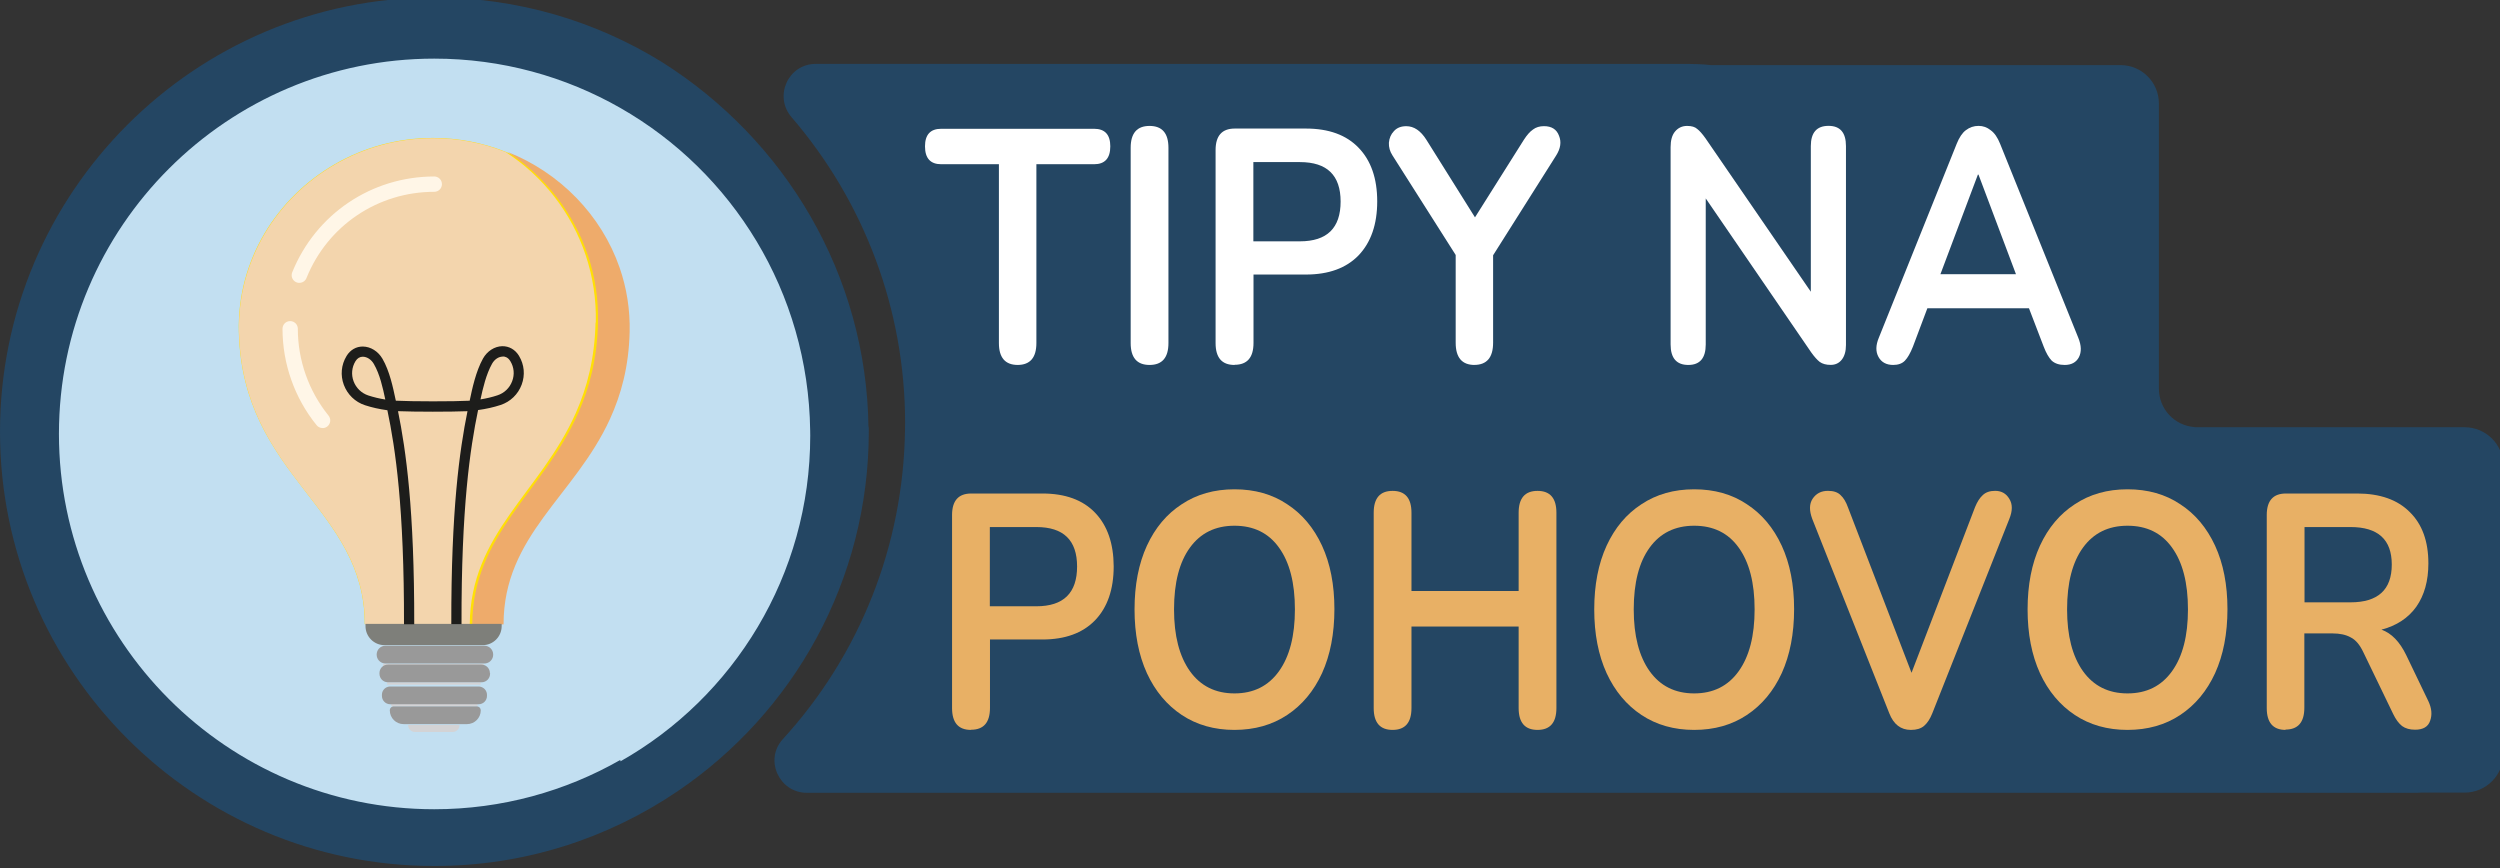
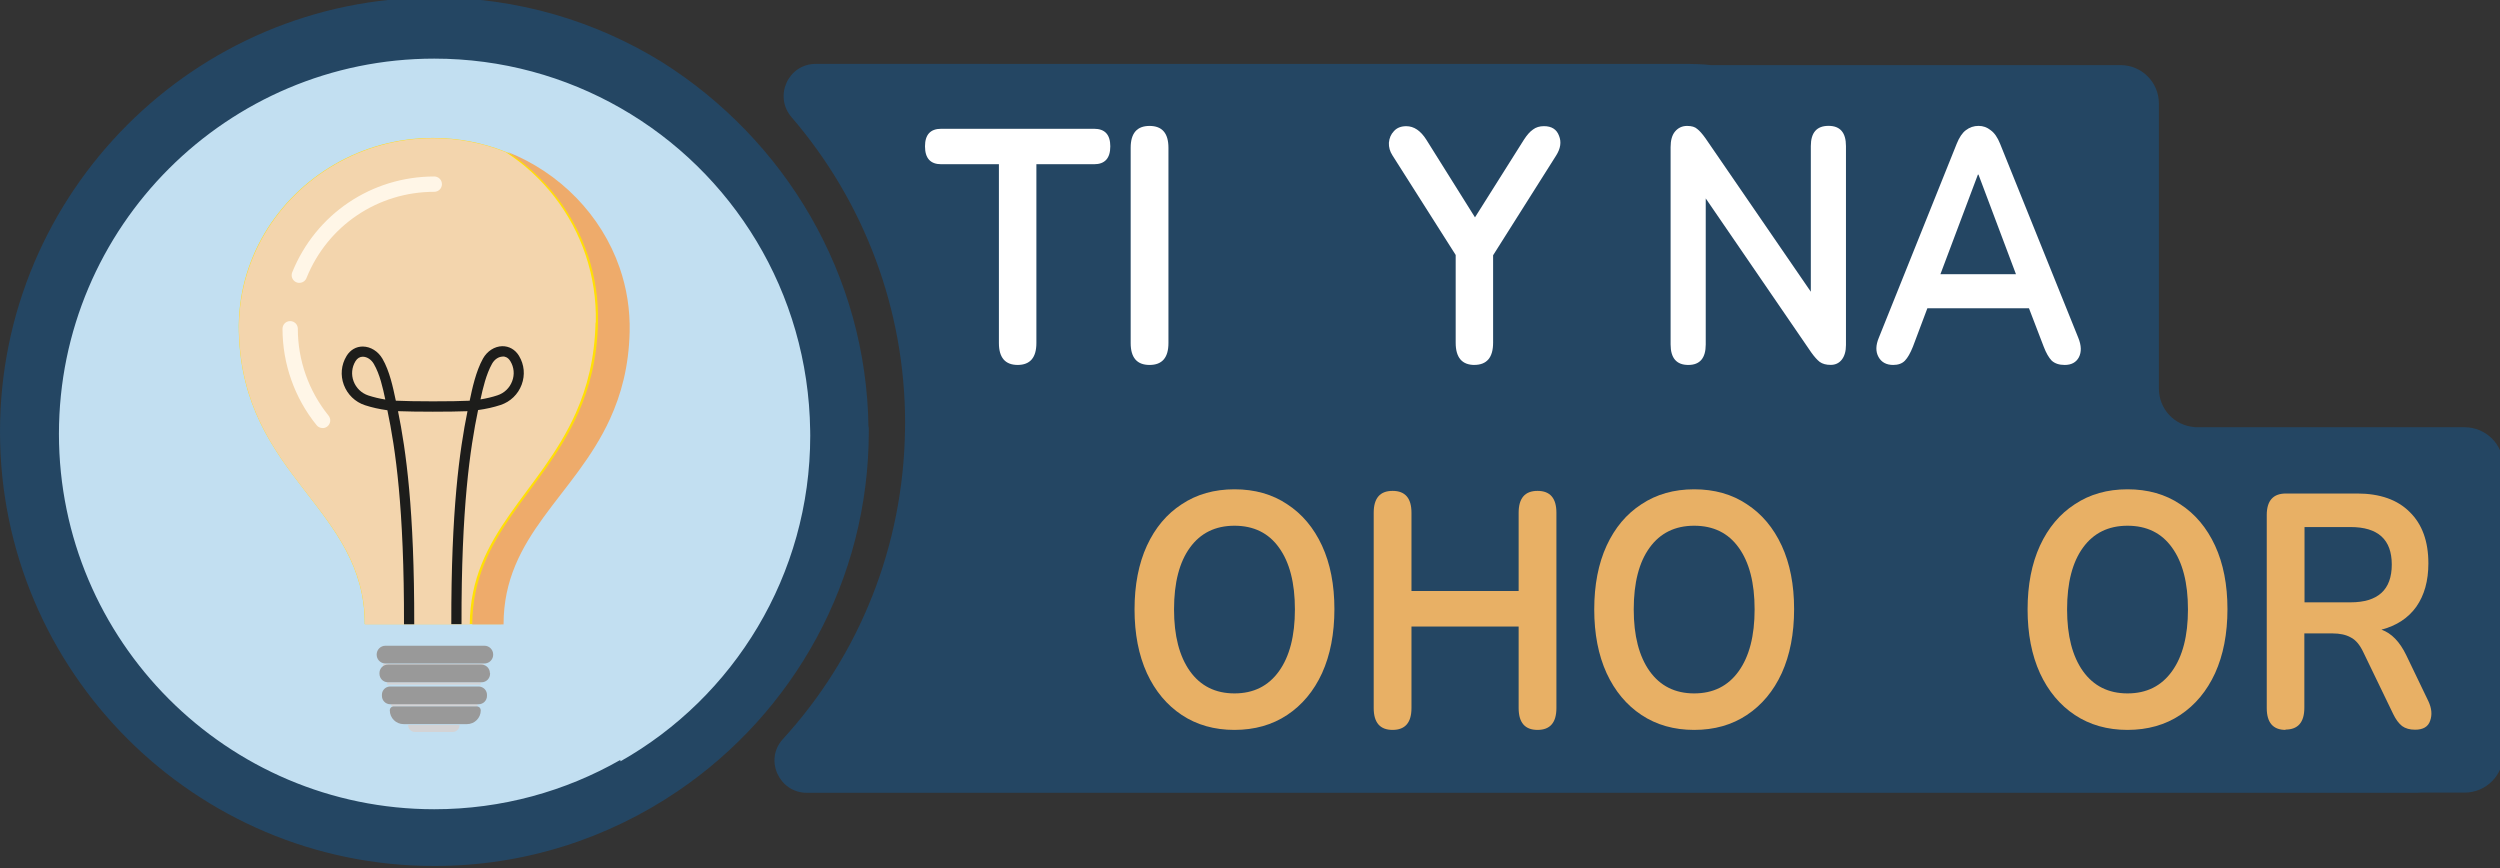
<svg xmlns="http://www.w3.org/2000/svg" width="80.6mm" height="28mm" version="1.1" viewBox="0 0 80.6 28" xml:space="preserve">
  <rect x="0" y="0" width="80.6" height="28" fill="#333333" stroke="none" />
  <path d="m26.3 2.06c-0.894 0-1.36 1.05-0.779 1.72 2.34 2.72 3.66 6.2 3.66 9.86 0 0.055-1.94e-4 0.111-0.003 0.166v0.024c-0.046 3.77-1.47 7.3-3.94 10-0.605 0.662-0.121 1.73 0.776 1.73h51.9c0.042 0 0.082-0.004 0.123-0.006h1.42c0.694 0 1.25-0.559 1.25-1.25v-9.28c0-0.694-0.559-1.25-1.25-1.25h-8.7l-0.004-0.005c-0.645-0.046-1.15-0.58-1.15-1.24v-9.19c0-0.688-0.554-1.24-1.24-1.24h-13.2c-0.259-0.031-0.564-0.038-0.919-0.038z" fill="#244663" fill-rule="evenodd" stop-color="#000000" />
  <ellipse cx="14.2" cy="14.3" rx="13" ry="13" fill="#c2dff1" fill-rule="evenodd" stop-color="#000000" />
  <g fill="#d3d3d5">
    <path d="m15.4 22.7-0.014 0.078c-0.013-0.004-0.026-0.006-0.038-0.006h-2.68c-0.015 0-0.03 0.002-0.043 0.008l-0.015-0.08h2.79" />
    <path d="m15.5 22-0.015 0.083c-0.022-0.006-0.045-0.01-0.069-0.01h-2.85c-0.026 0-0.05 0.003-0.073 0.01l-0.016-0.084c0.004 7.97e-4 0.007 7.97e-4 0.01 7.97e-4h3.02" />
    <path d="m15.6 21.4-0.017 0.095c-0.032-0.014-0.068-0.021-0.104-0.021h-3.01c-0.038 0-0.075 0.008-0.108 0.022l-0.018-0.097c0.012 0.002 0.025 0.003 0.038 0.003h3.19c0.01 0 0.022-7.97e-4 0.033-0.002" />
  </g>
  <g>
    <path d="m19.9 8.62c-0.589-1.7-1.92-3.06-3.61-3.73-0.723-0.286-1.51-0.443-2.33-0.443-1.15 0-2.23 0.307-3.16 0.845-1.88 1.08-3.16 3.1-3.1 5.41 0.057 2.35 1.09 3.77 2.1 5.08 0.993 1.29 1.96 2.48 1.96 4.34h4.4c0-2.87 2.28-4.13 3.43-6.62 0.361-0.785 0.608-1.69 0.635-2.81 0.018-0.731-0.097-1.43-0.323-2.09" fill="#ffdf06" />
    <path d="m20.3 10.7c-0.027 1.12-0.274 2.02-0.635 2.81-1.14 2.49-3.43 3.75-3.43 6.62h-1.01c0.021-2.94 2.29-4.25 3.42-6.82 0.361-0.814 0.608-1.75 0.635-2.91 0.018-0.759-0.097-1.49-0.323-2.16-0.464-1.39-1.4-2.57-2.59-3.34 1.68 0.666 3.02 2.03 3.61 3.73 0.226 0.652 0.341 1.35 0.323 2.09" fill="#eeab6b" />
    <path d="m19.2 10.4c-0.027 1.16-0.275 2.1-0.635 2.91-1.14 2.57-3.4 3.88-3.42 6.82h-3.38c0-1.87-0.97-3.06-1.96-4.34-1.01-1.31-2.04-2.73-2.1-5.08-0.055-2.31 1.22-4.33 3.1-5.41 0.933-0.538 2.01-0.845 3.16-0.845 0.818 0 1.6 0.157 2.33 0.443 1.2 0.773 2.13 1.95 2.59 3.34 0.226 0.677 0.341 1.41 0.323 2.16" fill="#f3d5ad" />
    <path d="m10.4 13.8c-0.072 0-0.144-0.031-0.192-0.091-0.71-0.875-1.1-1.98-1.1-3.11 0-0.137 0.111-0.247 0.247-0.247s0.247 0.111 0.247 0.247c0 1.02 0.352 2.01 0.99 2.8 0.086 0.106 0.07 0.262-0.036 0.348-0.046 0.037-0.101 0.055-0.156 0.055" fill="#fff6e7" />
    <path d="m9.65 9.12c-0.031 0-0.063-0.006-0.093-0.018-0.126-0.051-0.187-0.195-0.136-0.322 0.759-1.88 2.56-3.09 4.58-3.09 0.137 0 0.247 0.111 0.247 0.247 0 0.137-0.11 0.247-0.247 0.247-1.82 0-3.44 1.09-4.12 2.78-0.038 0.096-0.131 0.155-0.229 0.155" fill="#fff6e7" />
  </g>
  <g fill="#999">
    <path d="m15.9 21.1v0.009c0 0.144-0.11 0.264-0.25 0.28-0.011 0.002-0.022 0.002-0.033 0.002h-3.19c-0.013 0-0.026-7.97e-4 -0.038-0.003-0.138-0.018-0.245-0.137-0.245-0.279v-0.009c0-0.155 0.127-0.282 0.283-0.282h3.19c0.156 0 0.283 0.127 0.283 0.282" />
    <path d="m15.8 21.7v0.022c0 0.15-0.12 0.272-0.271 0.275h-3.02c-0.003 0-0.006 0-0.01-7.97e-4 -0.148-0.005-0.265-0.125-0.265-0.274v-0.022c0-0.114 0.068-0.211 0.167-0.253 0.033-0.015 0.07-0.022 0.108-0.022h3.01c0.037 0 0.072 0.007 0.104 0.021 0.1 0.041 0.171 0.14 0.171 0.255" />
    <path d="m15.7 22.4v0.036c0 0.149-0.12 0.269-0.269 0.269h-2.85c-0.148 0-0.268-0.12-0.268-0.269v-0.036c0-0.123 0.082-0.226 0.195-0.257 0.023-0.007 0.047-0.01 0.073-0.01h2.85c0.024 0 0.047 0.003 0.069 0.01 0.115 0.03 0.2 0.133 0.2 0.258" />
    <path d="m15.5 22.9c0 0.124-0.05 0.236-0.131 0.316-0.08 0.081-0.193 0.13-0.316 0.13h-2.04c-0.247 0-0.446-0.199-0.446-0.446 0-0.055 0.035-0.101 0.084-0.118 0.013-0.006 0.028-0.008 0.043-0.008h2.68c0.013 0 0.026 0.002 0.038 0.006 0.051 0.016 0.087 0.063 0.087 0.12" />
  </g>
  <g>
    <path d="m14.6 23.6h-1.22c-0.122 0-0.222-0.099-0.222-0.221 0-0.005 0.004-0.008 0.008-0.008h1.64c0.005 0 0.008 0.003 0.008 0.008 0 0.122-0.099 0.221-0.221 0.221" fill="#d3d3d5" />
-     <path d="m12.4 20.8h3.16c0.339 0 0.614-0.275 0.614-0.614v-0.072h-4.39v0.072c0 0.34 0.275 0.614 0.614 0.614" fill="#7e7f7a" />
    <path d="m11.7 11.5c-0.098 0-0.18 0.049-0.238 0.143l-0.004 0.007c-0.117 0.194-0.138 0.427-0.059 0.641 0.082 0.219 0.255 0.386 0.476 0.459 0.169 0.055 0.353 0.1 0.547 0.131-0.078-0.373-0.177-0.819-0.371-1.15-0.08-0.138-0.217-0.228-0.348-0.23-0.002 0-0.002 0-0.003-1e-7zm4.51-0.003h-0.006c-0.132 0.002-0.262 0.091-0.34 0.23-0.189 0.336-0.296 0.792-0.373 1.15 0.194-0.032 0.378-0.075 0.548-0.132 0.221-0.072 0.394-0.239 0.475-0.459 0.08-0.214 0.059-0.446-0.058-0.638l-0.006-0.01c-0.074-0.12-0.171-0.146-0.242-0.146zm-1.66 8.63c-0.007-3.68 0.266-5.61 0.522-6.87-0.54 0.022-1.7 0.022-2.24-7.97e-4 0.257 1.26 0.529 3.18 0.523 6.87h-0.33c0.007-3.76-0.277-5.67-0.536-6.9-0.257-0.035-0.499-0.089-0.722-0.162-0.317-0.104-0.565-0.344-0.682-0.657-0.115-0.308-0.084-0.645 0.084-0.923l0.006-0.011c0.119-0.194 0.311-0.304 0.525-0.301 0.249 0.003 0.49 0.153 0.63 0.393 0.231 0.397 0.341 0.927 0.422 1.31 0.003 0.015 0.006 0.029 0.01 0.043 0.491 0.027 1.89 0.028 2.38 7.97e-4 0.084-0.398 0.198-0.941 0.43-1.36 0.135-0.24 0.373-0.393 0.621-0.398 0.217-0.003 0.414 0.107 0.535 0.304l0.007 0.012c0.168 0.279 0.199 0.615 0.084 0.923-0.116 0.313-0.365 0.553-0.682 0.657-0.222 0.073-0.465 0.128-0.723 0.163l-7.97e-4 0.002c-0.258 1.24-0.542 3.15-0.534 6.9h-0.33" fill="#1d1d1b" />
    <path d="m20 24.5c-1.77 1.01-3.82 1.59-6 1.59-6.68 0-12.1-5.44-12.1-12.1 0-6.68 5.43-12.1 12.1-12.1 2.18 0 4.23 0.579 6 1.59 3.61 2.06 6.06 5.93 6.12 10.4 0.002 0.055 0.002 0.112 0.002 0.166 0 4.5-2.47 8.44-6.12 10.5zm8-10.7c-0.056-4.96-2.71-9.31-6.66-11.8-2.14-1.32-4.65-2.08-7.34-2.08-7.72 0-14 6.28-14 14 0 7.72 6.28 14 14 14 2.91 0 5.61-0.892 7.86-2.42 3.71-2.52 6.15-6.77 6.15-11.6 0-0.055 0-0.111-0.002-0.166" fill="#244663" />
  </g>
  <g transform="matrix(.944 0 0 1.06 .529 0)" fill="#fff" stroke-width=".265px" aria-label="TIPY NA">
    <path d="m34.2 11.1q-0.645 0-0.645-0.665v-5.44h-1.97q-0.554 0-0.554-0.544 0-0.534 0.554-0.534h5.22q0.554 0 0.554 0.534 0 0.544-0.554 0.544h-1.97v5.44q0 0.665-0.645 0.665z" />
    <path d="m38.7 11.1q-0.645 0-0.645-0.665v-5.94q0-0.665 0.645-0.665t0.645 0.665v5.94q0 0.665-0.645 0.665z" />
-     <path d="m41.6 11.1q-0.645 0-0.645-0.665v-5.87q0-0.655 0.655-0.655h2.43q1.17 0 1.8 0.585 0.635 0.585 0.635 1.63t-0.635 1.64q-0.635 0.585-1.8 0.585h-1.79v2.08q0 0.665-0.645 0.665zm0.645-3.76h1.59q1.39 0 1.39-1.21 0-1.2-1.39-1.2h-1.59z" />
    <path d="m49.8 11.1q-0.645 0-0.645-0.675v-2.67l-2.16-3.03q-0.131-0.181-0.121-0.383 0.02-0.212 0.171-0.353 0.151-0.151 0.423-0.151 0.393 0 0.686 0.413l1.66 2.36 1.67-2.36q0.161-0.222 0.313-0.313 0.151-0.101 0.373-0.101 0.393 0 0.514 0.292 0.131 0.282-0.101 0.605l-2.15 3.03v2.66q0 0.675-0.645 0.675z" />
    <path d="m57.1 11.1q-0.605 0-0.605-0.625v-6q0-0.313 0.151-0.474 0.161-0.171 0.413-0.171 0.232 0 0.343 0.091 0.121 0.081 0.282 0.282l3.6 4.67v-4.43q0-0.615 0.605-0.615 0.595 0 0.595 0.615v6.05q0 0.282-0.141 0.444t-0.383 0.161q-0.232 0-0.373-0.091-0.131-0.091-0.292-0.292l-3.6-4.68v4.44q0 0.625-0.595 0.625z" />
    <path d="m64.1 11.1q-0.353 0-0.504-0.242t0.01-0.585l2.66-5.9q0.131-0.292 0.313-0.413 0.192-0.131 0.433-0.131 0.232 0 0.413 0.131 0.192 0.121 0.323 0.413l2.67 5.9q0.161 0.353 0.02 0.595-0.141 0.232-0.484 0.232-0.282 0-0.444-0.131-0.151-0.141-0.272-0.423l-0.504-1.17h-3.47l-0.494 1.17q-0.131 0.292-0.272 0.423t-0.403 0.131zm2.89-5.79-1.28 3.03h2.58l-1.28-3.03z" />
  </g>
  <g transform="matrix(.944 0 0 1.06 .529 0)" fill="#e8b065" stroke-width=".265px" aria-label="POHOVOR">
-     <path d="m32.6 22.2q-0.645 0-0.645-0.665v-5.87q0-0.655 0.655-0.655h2.43q1.17 0 1.8 0.585t0.635 1.63q0 1.05-0.635 1.64-0.635 0.585-1.8 0.585h-1.79v2.08q0 0.665-0.645 0.665zm0.645-3.76h1.59q1.39 0 1.39-1.21 0-1.2-1.39-1.2h-1.59z" />
    <path d="m41.6 22.2q-1.03 0-1.8-0.454-0.766-0.454-1.19-1.27-0.423-0.827-0.423-1.94 0-1.12 0.423-1.94 0.423-0.817 1.19-1.26 0.766-0.454 1.8-0.454 1.04 0 1.8 0.454 0.766 0.444 1.19 1.26 0.423 0.817 0.423 1.93 0 1.12-0.423 1.95-0.423 0.817-1.19 1.27t-1.8 0.454zm0-1.11q0.978 0 1.52-0.675 0.544-0.675 0.544-1.88 0-1.21-0.544-1.88-0.534-0.665-1.52-0.665-0.978 0-1.52 0.665-0.544 0.665-0.544 1.88 0 1.2 0.544 1.88 0.544 0.675 1.52 0.675z" />
    <path d="m47 22.2q-0.645 0-0.645-0.665v-5.94q0-0.665 0.645-0.665 0.645 0 0.645 0.665v2.38h3.66v-2.38q0-0.665 0.645-0.665t0.645 0.665v5.94q0 0.665-0.645 0.665t-0.645-0.665v-2.48h-3.66v2.48q0 0.665-0.645 0.665z" />
    <path d="m57.3 22.2q-1.03 0-1.8-0.454-0.766-0.454-1.19-1.27-0.423-0.827-0.423-1.94 0-1.12 0.423-1.94 0.423-0.817 1.19-1.26 0.766-0.454 1.8-0.454 1.04 0 1.8 0.454 0.766 0.444 1.19 1.26 0.423 0.817 0.423 1.93 0 1.12-0.423 1.95-0.423 0.817-1.19 1.27-0.766 0.454-1.8 0.454zm0-1.11q0.978 0 1.52-0.675 0.544-0.675 0.544-1.88 0-1.21-0.544-1.88-0.534-0.665-1.52-0.665-0.978 0-1.52 0.665-0.544 0.665-0.544 1.88 0 1.2 0.544 1.88 0.544 0.675 1.52 0.675z" />
-     <path d="m64.7 22.2q-0.514 0-0.736-0.504l-2.63-5.91q-0.161-0.383 0.01-0.615 0.181-0.242 0.524-0.242 0.292 0 0.433 0.131 0.151 0.121 0.252 0.373l2.17 5.03 2.17-5.04q0.111-0.242 0.262-0.363 0.151-0.131 0.423-0.131 0.323 0 0.484 0.242 0.171 0.242 0 0.615l-2.63 5.91q-0.111 0.252-0.282 0.383-0.161 0.121-0.444 0.121z" />
    <path d="m72.1 22.2q-1.03 0-1.8-0.454-0.766-0.454-1.19-1.27-0.423-0.827-0.423-1.94 0-1.12 0.423-1.94 0.423-0.817 1.19-1.26 0.766-0.454 1.8-0.454 1.04 0 1.8 0.454 0.766 0.444 1.19 1.26 0.423 0.817 0.423 1.93 0 1.12-0.423 1.95-0.423 0.817-1.19 1.27t-1.8 0.454zm0-1.11q0.978 0 1.52-0.675 0.544-0.675 0.544-1.88 0-1.21-0.544-1.88-0.534-0.665-1.52-0.665-0.978 0-1.52 0.665-0.544 0.665-0.544 1.88 0 1.2 0.544 1.88 0.544 0.675 1.52 0.675z" />
    <path d="m77.5 22.2q-0.645 0-0.645-0.665v-5.87q0-0.655 0.655-0.655h2.43q1.17 0 1.8 0.565 0.635 0.554 0.635 1.56 0 0.796-0.413 1.32-0.413 0.514-1.19 0.696 0.514 0.161 0.847 0.776l0.756 1.4q0.171 0.323 0.06 0.595-0.101 0.272-0.514 0.272-0.272 0-0.444-0.111-0.171-0.121-0.302-0.363l-1.02-1.88q-0.181-0.343-0.433-0.454-0.242-0.121-0.625-0.121h-0.958v2.26q0 0.665-0.645 0.665zm0.645-3.88h1.57q1.41 0 1.41-1.15 0-1.14-1.41-1.14h-1.57z" />
  </g>
</svg>